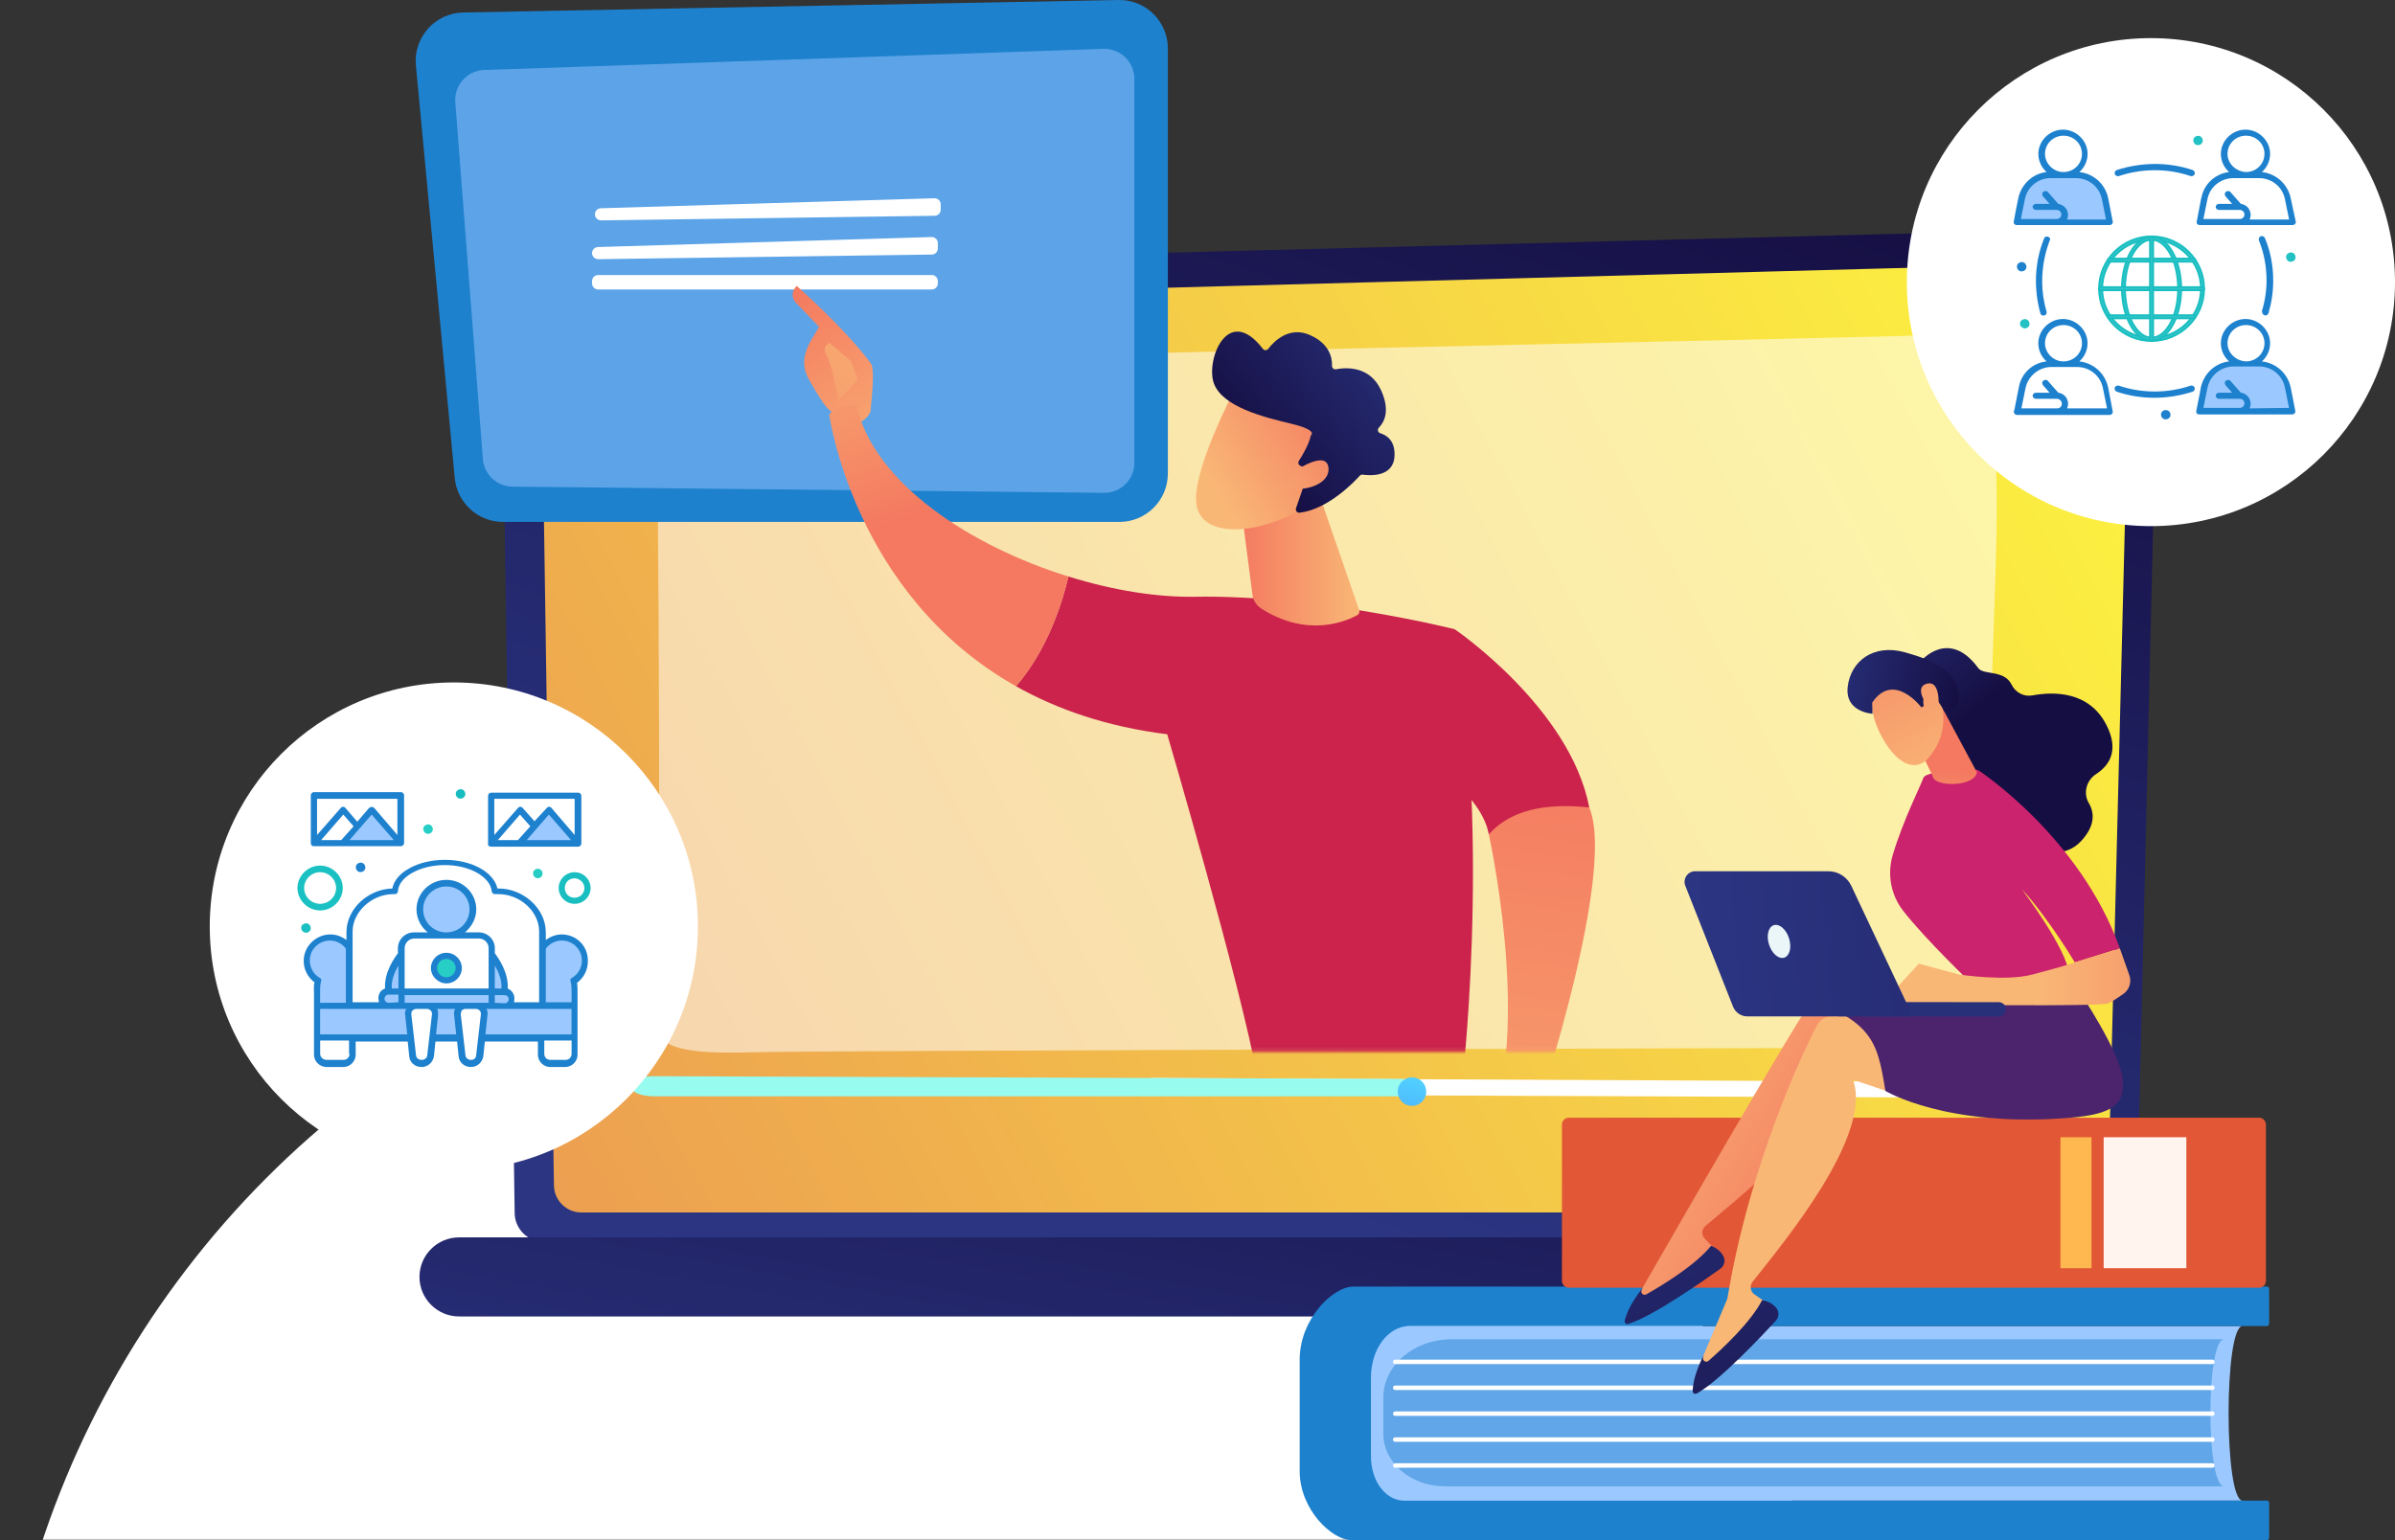
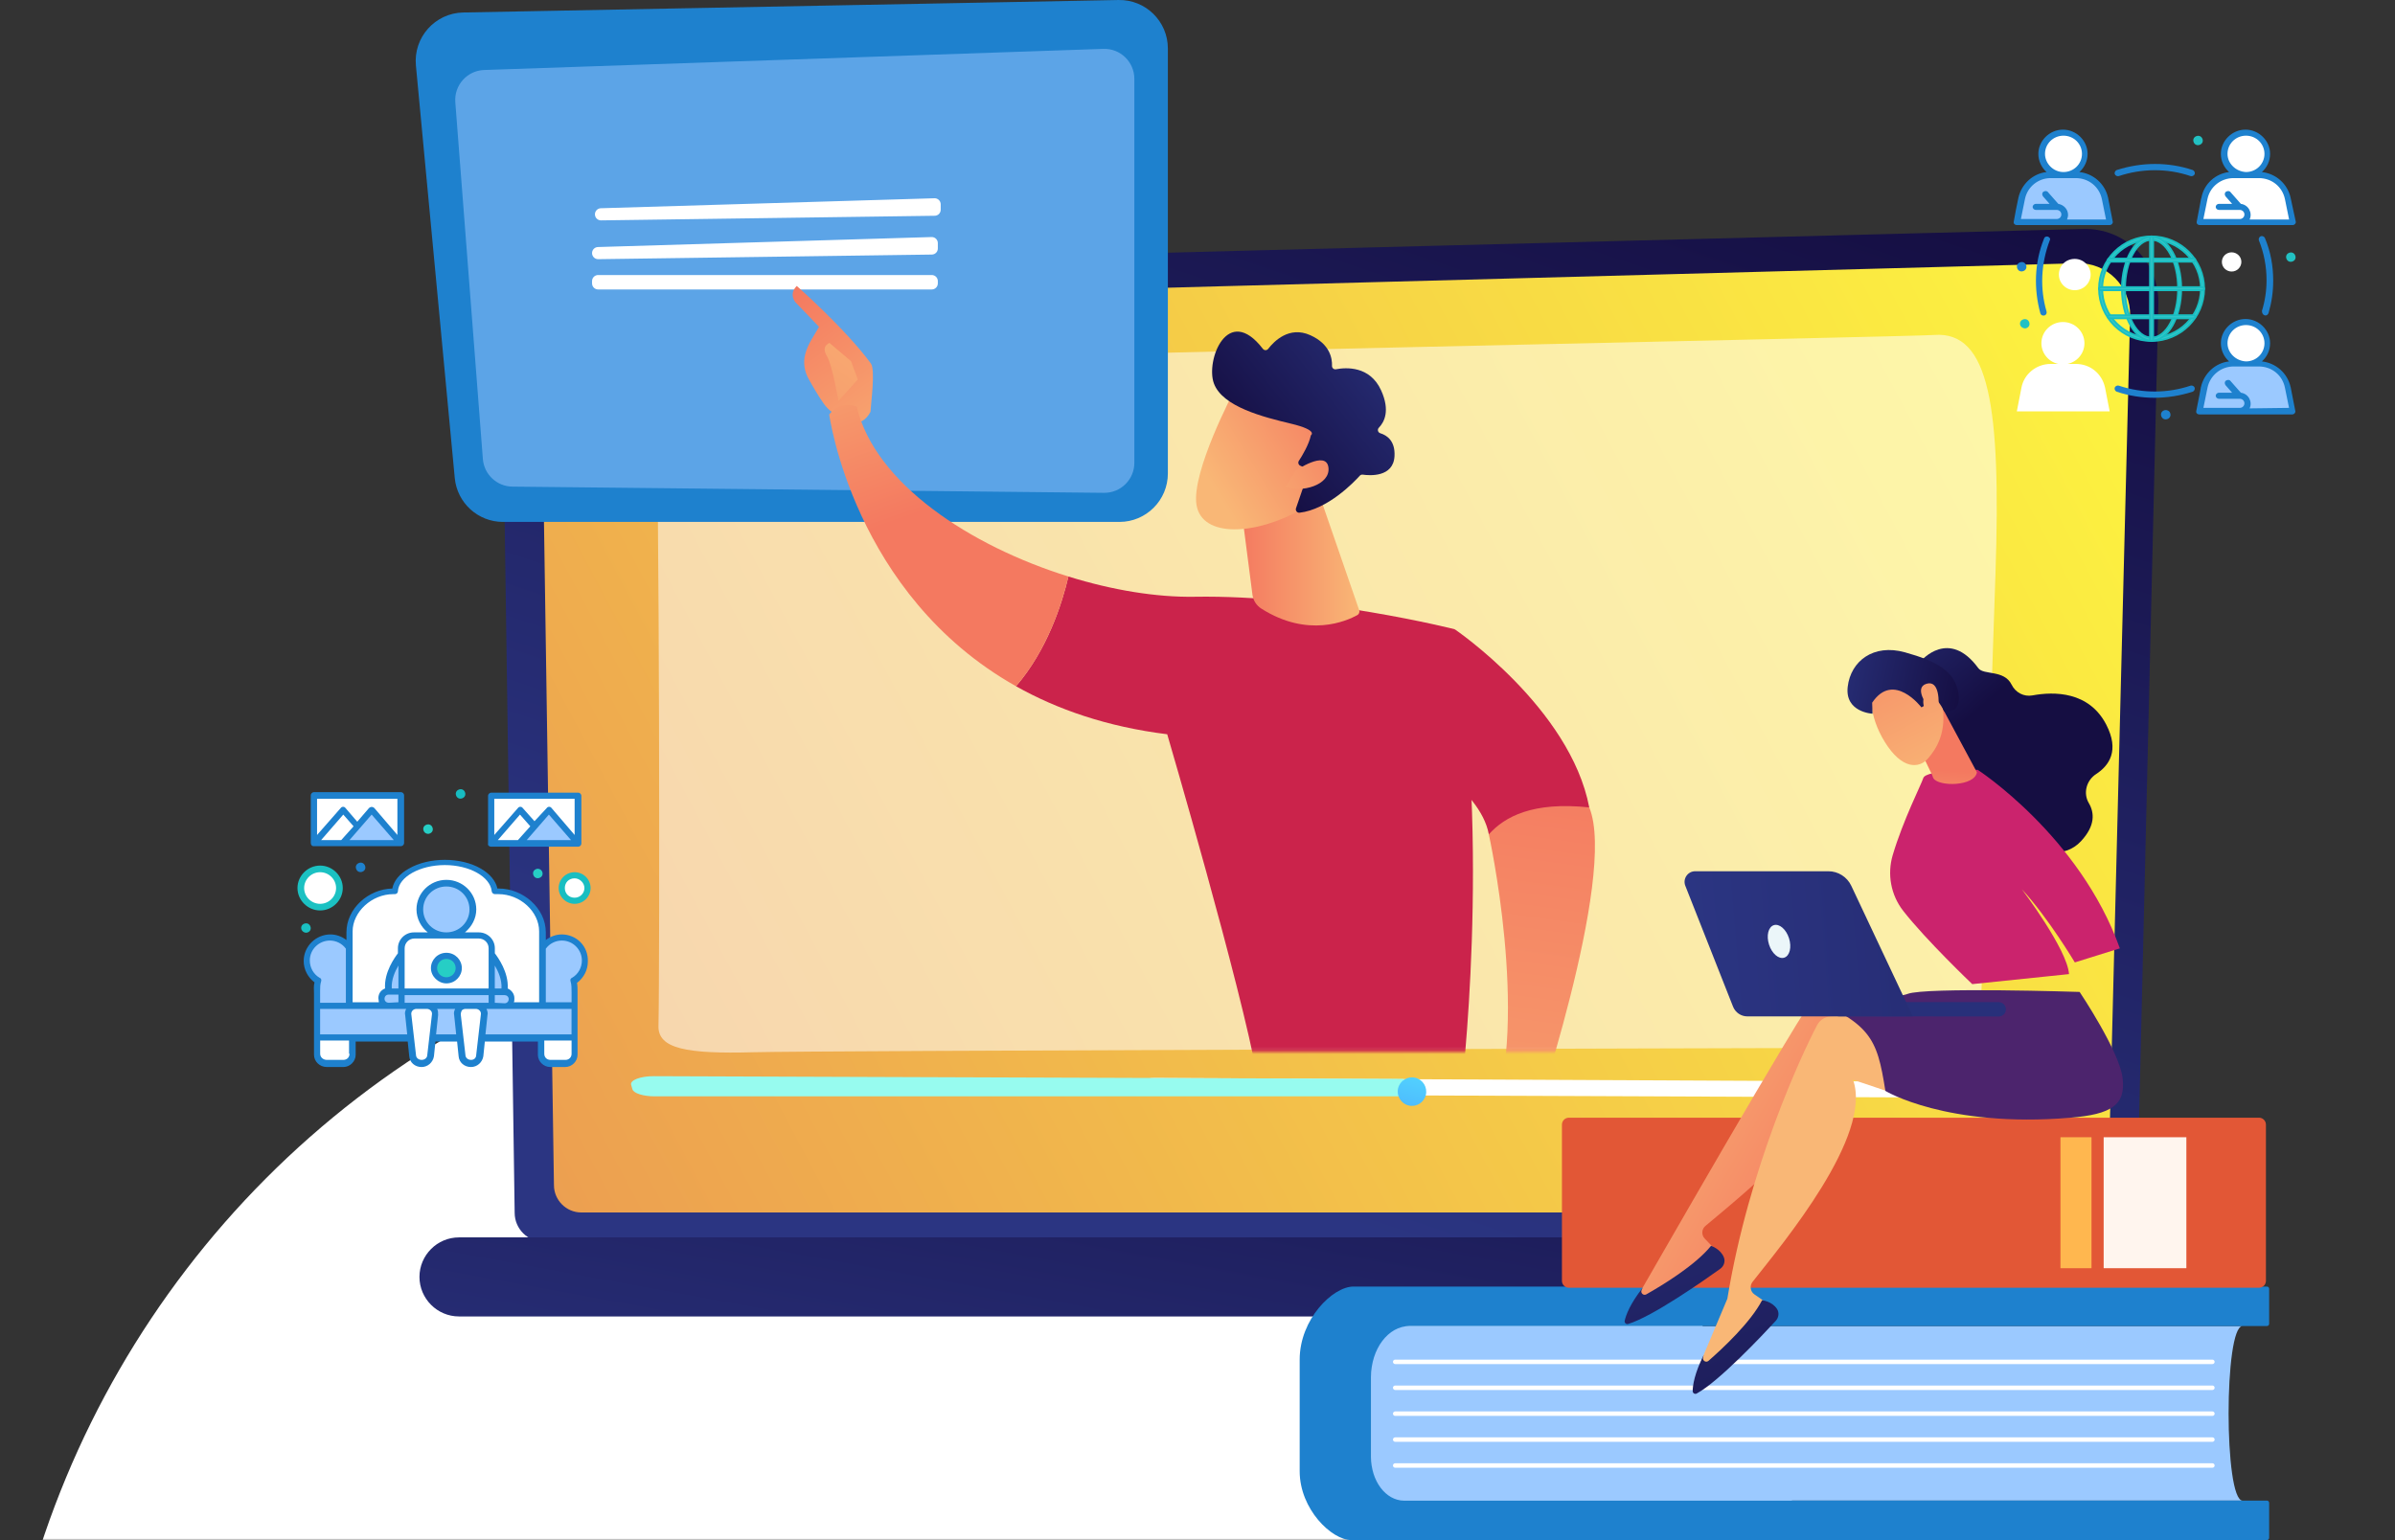
<svg xmlns="http://www.w3.org/2000/svg" width="628" height="404" viewBox="0 0 628 404" fill="none">
  <rect x="0" y="0" width="628" height="404" fill="#333333" stroke="none" />
  <mask id="mask0_39_18943" style="mask-type:alpha" maskUnits="userSpaceOnUse" x="0" y="221" width="509" height="183">
    <rect y="221" width="508.03" height="183" fill="#D9D9D9" />
  </mask>
  <g mask="url(#mask0_39_18943)">
    <circle cx="242.407" cy="481.16" r="243.772" fill="white" />
  </g>
  <path d="M560.314 318.117C560.314 322.289 556.9 325.703 552.729 325.703H142.536C138.365 325.703 134.951 322.289 134.951 318.117L131.538 82.146C131.538 77.973 136.448 69.827 145.448 70.44L546.334 60.056C551.568 59.92 556.629 61.938 560.336 65.636C564.043 69.335 566.072 74.392 565.948 79.628L560.314 318.117Z" fill="url(#paint0_linear_39_18943)" />
  <path d="M552.824 310.838C552.824 314.79 549.595 318.022 545.648 318.022H152.428C148.481 318.022 145.252 314.79 145.252 310.838L142.031 96.622C142.411 83.73 153.701 79.098 160.545 79.371L544.77 69.052C548.448 68.954 552.004 70.37 554.607 72.973C557.211 75.574 558.633 79.132 558.541 82.814L552.827 310.838H552.824Z" fill="url(#paint1_linear_39_18943)" />
  <path opacity="0.54" d="M172.659 269.087C173.037 254.076 172.896 121.153 171.964 109.673C171.032 98.194 190.397 96.04 220.128 94.749C249.859 93.458 500.715 88.342 507.173 87.859C521.692 86.771 524.698 106.808 523.245 150.301C522.153 182.979 520.345 236.809 519.513 261.564C519.265 268.934 512.74 274.783 504.751 274.803C444.385 274.956 213.019 275.569 197.617 275.993C179.893 276.48 172.508 275.039 172.659 269.087Z" fill="white" />
  <path d="M583.235 345.292H120.345C114.65 345.292 109.989 340.627 109.989 334.925C109.989 329.224 114.649 324.558 120.345 324.558H583.235C588.93 324.558 593.591 329.222 593.591 334.925C593.591 340.626 588.931 345.292 583.235 345.292Z" fill="url(#paint2_linear_39_18943)" />
  <path d="M298.225 284.904L298.45 286.057C298.657 287.114 301.552 287.053 303.622 287.053L520.319 287.92C522.545 287.92 523.006 286.161 523.006 286.161C523.006 285.028 522.572 283.794 520.362 283.784L302.732 282.747C300.33 282.735 297.986 283.677 298.227 284.904H298.225Z" fill="white" />
  <path d="M369.338 286.239C368.965 285.165 368.507 284.076 368.07 282.983L171.42 282.272C167.908 282.26 165.145 283.321 165.495 284.547L165.823 285.701C166.125 286.758 168.661 287.564 171.688 287.564H369.887C369.678 287.101 369.482 286.655 369.338 286.241V286.239Z" fill="#97FBEF" />
  <path d="M373.875 287.182C374.349 285.171 373.105 283.156 371.096 282.682C369.087 282.207 367.074 283.453 366.6 285.464C366.126 287.475 367.37 289.49 369.379 289.964C371.388 290.439 373.401 289.193 373.875 287.182Z" fill="url(#paint3_linear_39_18943)" />
  <path d="M588.033 393.595H359.499V347.808H588.033C583.141 347.808 583.141 393.595 588.033 393.595Z" fill="#9BC9FF" />
  <path d="M359.499 382.138V361.183C359.499 353.796 364.014 347.808 369.585 347.808H594.415C594.737 347.808 595 347.545 595 347.222V338.04C595 337.717 594.737 337.454 594.415 337.454H354.898C349.447 337.454 340.793 346.033 340.793 356.617V385.882C340.793 395.861 349.195 403.949 354.334 403.949H594.415C594.737 403.949 595 403.686 595 403.363V394.181C595 393.858 594.737 393.595 594.415 393.595H368.139C363.366 393.595 359.499 388.466 359.499 382.138Z" fill="#1E81CE" />
-   <path opacity="0.47" d="M583.21 389.849H378.882C369.961 389.849 362.729 383.665 362.729 376.034V366.582C362.729 358.131 370.739 351.279 380.619 351.279H583.21C578.388 351.279 578.388 389.849 583.21 389.849Z" fill="#1E81CE" />
  <path d="M580.118 357.786H365.837C365.515 357.786 365.252 357.525 365.252 357.201C365.252 356.877 365.513 356.615 365.837 356.615H580.118C580.44 356.615 580.703 356.877 580.703 357.201C580.703 357.525 580.442 357.786 580.118 357.786Z" fill="white" />
  <path d="M580.118 364.583H365.837C365.515 364.583 365.252 364.322 365.252 363.998C365.252 363.674 365.513 363.413 365.837 363.413H580.118C580.44 363.413 580.703 363.674 580.703 363.998C580.703 364.322 580.442 364.583 580.118 364.583Z" fill="white" />
  <path d="M580.118 371.38H365.837C365.515 371.38 365.252 371.119 365.252 370.795C365.252 370.471 365.513 370.21 365.837 370.21H580.118C580.44 370.21 580.703 370.471 580.703 370.795C580.703 371.119 580.442 371.38 580.118 371.38Z" fill="white" />
  <path d="M580.118 378.176H365.837C365.515 378.176 365.252 377.914 365.252 377.59C365.252 377.266 365.513 377.005 365.837 377.005H580.118C580.44 377.005 580.703 377.266 580.703 377.59C580.703 377.914 580.442 378.176 580.118 378.176Z" fill="white" />
  <path d="M580.118 384.973H365.837C365.515 384.973 365.252 384.712 365.252 384.387C365.252 384.063 365.513 383.802 365.837 383.802H580.118C580.44 383.802 580.703 384.063 580.703 384.387C580.703 384.712 580.442 384.973 580.118 384.973Z" fill="white" />
  <path d="M411.382 337.765H592.335C593.341 337.765 594.157 336.948 594.157 335.941V294.984C594.157 293.977 593.341 293.16 592.335 293.16H411.382C410.376 293.16 409.56 293.977 409.56 294.984V335.941C409.56 336.948 410.376 337.765 411.382 337.765Z" fill="#E25736" />
  <path d="M551.608 332.639H573.293V298.287H551.608V332.639Z" fill="#FFF5EE" />
  <path d="M540.281 332.639H548.418V298.287H540.281V332.639Z" fill="#FFB74F" />
  <path d="M430.619 337.921C430.695 337.893 471.801 265.831 477.356 259.049C478.29 257.909 479.737 257.327 481.2 257.502L492.673 258.871L506.151 288.06L483.697 274.968C485.919 290.351 457.072 313.212 447.179 321.553C446.175 322.4 446.092 323.917 446.999 324.867L450.948 329.005C444.463 335.585 436.982 339.81 428.536 341.763L430.617 337.918L430.619 337.921Z" fill="url(#paint4_linear_39_18943)" />
  <path d="M448.663 326.774C448.663 326.774 451.184 327.588 452.038 329.837C452.447 330.912 452.006 332.131 451.072 332.799C446.921 335.777 433.229 345.387 426.912 347.269C426.393 347.423 425.902 346.953 426.017 346.425C426.341 344.956 427.39 342.022 430.77 337.726L430.466 338.341C430.083 339.118 430.927 339.927 431.682 339.499C435.907 337.112 444.516 331.885 448.663 326.772V326.774Z" fill="url(#paint5_linear_39_18943)" />
  <path d="M446.629 355.608C446.699 355.564 452.865 340.691 452.935 340.645C458.589 306.181 472.386 276.666 476.454 268.901C477.139 267.594 478.437 266.732 479.905 266.607L491.417 265.623L510.518 291.477L485.881 283.206C491.168 297.82 467.539 326.053 459.537 336.225C458.725 337.256 458.95 338.76 460.03 339.506L464.735 342.759C459.715 350.516 453.241 356.17 445.367 359.794L446.628 355.606L446.629 355.608Z" fill="url(#paint6_linear_39_18943)" />
  <path d="M462.047 341.035C462.047 341.035 464.681 341.322 465.971 343.351C466.588 344.322 466.403 345.603 465.623 346.449C462.16 350.206 450.696 362.392 444.889 365.514C444.412 365.77 443.836 365.41 443.843 364.869C443.863 363.364 444.297 360.278 446.738 355.388L446.565 356.049C446.346 356.887 447.338 357.509 447.989 356.938C451.645 353.743 459.018 346.882 462.047 341.033V341.035Z" fill="url(#paint7_linear_39_18943)" />
  <path d="M545.306 260.178C545.306 260.178 555.72 275.684 556.576 282.758C557.43 289.831 553.696 292.276 542.796 293.179C510.358 295.863 494.367 286.131 494.367 286.131C492.149 271.968 490.569 268.364 472.036 260.663C472.036 260.663 495.477 262.526 500.195 260.694C504.912 258.861 545.308 260.176 545.308 260.176L545.306 260.178Z" fill="url(#paint8_linear_39_18943)" />
  <path d="M503.776 173.301C503.776 173.301 511.031 164.709 518.741 175.25C520.138 177.159 525.502 175.585 527.469 179.58C528.484 181.644 530.677 182.816 532.937 182.399C538.564 181.36 547.762 181.272 552.303 190.1C555.769 196.838 553.093 200.781 549.629 203.029C547.083 204.68 546.176 208.033 547.715 210.649C549.191 213.158 549.469 216.555 545.657 220.646C537.116 229.81 520.207 214.831 520.207 214.831L506.783 183.076L503.776 173.302V173.301Z" fill="url(#paint9_linear_39_18943)" />
  <path d="M517.141 258.125C517.141 258.125 505.014 246.565 499.044 238.908C495.817 234.77 494.803 229.32 496.297 224.287C499.022 215.094 503.866 205.574 504.307 204.093C504.983 201.821 518.582 201.916 518.582 201.916C518.582 201.916 545.342 219.301 555.854 248.751L544.047 252.431C544.047 252.431 537.061 240.696 530.157 233.237C530.157 233.237 542.103 249.034 542.523 255.5L517.141 258.127V258.125Z" fill="#CB236D" />
-   <path d="M494.034 262.687L503.146 252.762L513.67 255.598C513.67 255.598 525.94 257.502 532.962 255.598L539.984 253.695L555.854 248.749L558.346 255.8C558.978 257.59 558.343 259.579 556.797 260.678C555.424 261.656 553.815 262.728 552.788 263.178C550.698 264.092 504.646 263.468 504.646 263.468L494.032 262.687H494.034Z" fill="url(#paint10_linear_39_18943)" />
  <path d="M509.236 185.549L518.375 202.562C517.772 206.276 508.428 206.382 506.985 204.164C506.838 203.938 506.755 203.677 506.699 203.414L501.231 192.046C500.995 190.938 504.033 187.202 505.031 186.671L508.663 184.735C510.061 183.99 504.226 183.931 509.236 185.551V185.549Z" fill="url(#paint11_linear_39_18943)" />
  <path d="M490.739 181.555C490.739 181.555 489.707 187.304 494.22 194.611C498.734 201.919 503.227 201.59 505.51 198.984C507.794 196.378 510.529 192.038 509.283 184.748C508.039 177.459 492.297 174.227 490.737 181.557L490.739 181.555Z" fill="url(#paint12_linear_39_18943)" />
  <path d="M503.823 185.539C503.823 185.539 496.516 175.931 490.904 184.307L490.999 187.2C490.999 187.2 483.704 186.859 484.493 180.127C485.285 173.396 491.241 168.796 499.499 171.097C507.757 173.396 512.581 176.016 513.515 181.756C514.447 187.494 509.765 186.557 509.765 186.557C509.765 186.557 507.977 182.597 505.818 182.327C503.658 182.058 504.438 185.19 504.438 185.19L503.821 185.541L503.823 185.539Z" fill="url(#paint13_linear_39_18943)" />
  <path d="M505.499 185.283C505.499 185.283 501.714 180.366 505.16 179.344C508.606 178.323 508.477 184.163 508.253 186.335L505.5 185.283H505.499Z" fill="url(#paint14_linear_39_18943)" />
  <path d="M524.2 266.615C524.168 266.615 524.136 266.617 524.103 266.617L482.189 266.571C481.153 266.571 480.314 265.728 480.314 264.691C480.314 263.653 481.158 262.796 482.192 262.815L524.107 262.86C525.142 262.86 525.981 263.704 525.981 264.74C525.981 265.745 525.192 266.566 524.2 266.613V266.615Z" fill="#28307A" />
  <path d="M444.507 228.519H479.414C481.989 228.519 484.333 230.007 485.432 232.338L501.569 266.593H458.188C456.529 266.593 455.038 265.578 454.427 264.033L441.913 232.335C441.19 230.504 442.539 228.519 444.507 228.519Z" fill="url(#paint15_linear_39_18943)" />
  <path d="M469.099 246.082C469.855 248.435 469.298 250.719 467.852 251.185C466.406 251.652 464.621 250.121 463.864 247.768C463.108 245.415 463.665 243.131 465.111 242.664C466.557 242.198 468.342 243.728 469.099 246.08V246.082Z" fill="#EBF6F9" />
  <path d="M293.528 136.895H131.888C125.335 136.895 119.859 131.905 119.244 125.375L109.057 17.182C108.364 9.818 114.072 3.418 121.461 3.277L293.288 0.002C300.396 -0.133 306.23 5.598 306.23 12.714V124.182C306.23 131.203 300.544 136.895 293.53 136.895H293.528Z" fill="#1E81CE" />
  <path opacity="0.5" d="M119.388 26.824L126.614 120.38C126.927 124.443 130.292 127.594 134.363 127.636L289.501 129.264C293.871 129.309 297.439 125.775 297.439 121.401V20.679C297.439 16.232 293.757 12.668 289.316 12.819L126.953 18.359C122.485 18.512 119.044 22.362 119.388 26.824Z" fill="#9BC9FF" />
  <path d="M156.788 64.795L244.273 62.175C245.17 62.148 245.912 62.869 245.912 63.767V65.177C245.912 66.047 245.214 66.756 244.343 66.768L156.857 67.978C155.971 67.99 155.245 67.274 155.245 66.386C155.245 65.526 155.928 64.82 156.788 64.795Z" fill="white" />
  <path d="M157.542 54.62L245.028 52.001C245.925 51.974 246.667 52.695 246.667 53.592V55.002C246.667 55.873 245.969 56.582 245.097 56.594L157.612 57.803C156.725 57.815 156 57.099 156 56.212C156 55.352 156.683 54.646 157.542 54.62Z" fill="white" />
  <path d="M244.32 72.137H156.837C155.958 72.137 155.245 72.85 155.245 73.73V74.329C155.245 75.209 155.958 75.922 156.837 75.922H244.32C245.199 75.922 245.912 75.209 245.912 74.329V73.73C245.912 72.85 245.199 72.137 244.32 72.137Z" fill="white" />
  <mask id="mask1_39_18943" style="mask-type:luminance" maskUnits="userSpaceOnUse" x="192" y="37" width="229" height="239">
    <path d="M420.972 37.045H192.735V275.862H420.972V37.045Z" fill="white" />
  </mask>
  <g mask="url(#mask1_39_18943)">
    <path d="M222.453 109.682C222.119 110.742 225.98 112.357 228.253 108.019C228.333 105.939 229.596 97.031 228.355 95.336C221.745 86.313 208.926 75.002 208.926 75.002C206.759 77.142 208.544 79.244 208.544 79.244L214.761 85.729C213.461 88.082 211.875 90.067 211.131 92.913C210.568 95.068 210.912 97.37 212 99.333C213.092 101.301 214.582 103.86 215.989 105.862C218.653 109.653 222.453 109.68 222.453 109.68V109.682Z" fill="url(#paint16_linear_39_18943)" />
    <path d="M217.482 89.937L223.148 94.745L224.928 99.533L219.875 105.144C219.875 105.144 218.177 95.644 216.914 93.59C215.651 91.533 216.306 90.539 217.482 89.938V89.937Z" fill="url(#paint17_linear_39_18943)" />
    <path d="M329.815 276.605C330.312 279.138 332.481 403.058 319.249 458.592C319.033 459.498 319.491 460.431 320.354 460.784C322.383 461.613 326.362 462.816 331.13 462.976C332.607 463.025 333.93 462.065 334.347 460.646C338.13 447.761 356.255 383.208 358.619 321.541C361.262 252.634 358.619 319.194 358.619 319.194L357.07 276.6L329.815 276.605Z" fill="url(#paint18_linear_39_18943)" />
    <path d="M382.19 280.407C393.012 345.789 379.842 442.003 375.4 460.833C375.129 461.985 374.198 462.869 373.03 463.062C371.047 463.392 367.784 463.66 364.566 462.725C363.457 462.402 362.677 461.401 362.633 460.246C362.037 445.021 363.11 351.557 353.026 314.62C352.516 312.748 351.374 311.116 349.794 309.991L330.222 296.063L328.722 273.549L382.191 280.407H382.19Z" fill="url(#paint19_linear_39_18943)" />
    <path d="M313.23 156.523C345.663 155.987 381.447 165.047 381.447 165.047C391.115 221.516 383.137 286.646 383.137 286.646C358.03 293.238 329.705 282.616 329.705 282.616C325.532 259.013 306.06 192.59 306.06 192.59C290.214 190.622 277.16 186.044 266.41 179.994C274.61 170.478 278.475 158.372 280.155 151.216C291.621 154.782 303.225 156.689 313.228 156.523H313.23Z" fill="#CB234B" />
    <path d="M217.429 108.703C220.616 104.851 224.648 106.673 224.648 106.673C229.421 126.854 254.445 143.219 280.156 151.217C278.477 158.374 274.612 170.482 266.412 179.995C223.745 155.98 217.431 108.703 217.431 108.703H217.429Z" fill="url(#paint20_linear_39_18943)" />
    <path d="M369.008 196.484L381.447 165.047C381.447 165.047 411.741 185.652 416.723 211.777C410.999 212.199 400.583 213.689 390.388 218.842C388.147 206.507 369.008 196.484 369.008 196.484Z" fill="#CB234B" />
    <path d="M346.08 130.166L356.399 160.04C356.57 160.536 356.367 161.084 355.909 161.337C353.096 162.894 342.961 167.394 330.747 159.642C329.475 158.834 328.608 157.517 328.415 156.021L325.073 130.164H346.077L346.08 130.166Z" fill="url(#paint21_linear_39_18943)" />
    <path d="M323.627 102.501C323.627 102.501 312.295 123.854 313.747 132.48C315.2 141.107 329.244 140.487 341.507 133.481L350.077 110.425L323.627 102.501Z" fill="url(#paint22_linear_39_18943)" />
    <path d="M340.967 122.158C340.468 121.937 340.285 121.326 340.584 120.87C341.492 119.482 343.194 116.648 343.736 114.169C343.736 114.169 345.774 112.863 338.551 111.132C331.329 109.402 320.559 106.716 318.297 100.562C316.09 94.562 321.888 79.473 331.141 91.496C331.494 91.954 332.182 91.963 332.534 91.506C334.051 89.53 338.038 85.429 343.575 87.916C348.755 90.242 349.34 94.043 349.269 95.959C349.248 96.522 349.752 96.96 350.304 96.855C352.923 96.354 359.21 95.925 362.144 102.379C364.561 107.695 362.989 110.705 361.559 112.178C361.094 112.654 361.298 113.44 361.933 113.635C363.656 114.163 365.878 115.624 365.656 119.66C365.347 125.241 359.115 124.75 357.34 124.496C357.049 124.453 356.757 124.553 356.559 124.772C355.037 126.459 348.18 133.616 340.76 134.479C340.118 134.554 339.619 133.919 339.829 133.307L343.041 123.961C343.191 123.527 342.984 123.052 342.563 122.865L340.97 122.159L340.967 122.158Z" fill="url(#paint23_linear_39_18943)" />
    <path d="M339.676 123.484C339.676 123.484 347.744 117.943 348.334 122.609C348.923 127.275 341.067 129.369 337.177 127.628L339.676 123.483V123.484Z" fill="url(#paint24_linear_39_18943)" />
    <path d="M390.388 218.842C390.388 218.842 400.977 266.659 391.385 293.541C403.143 299 400.972 297.97 400.972 297.97C400.972 297.97 424.233 229.935 416.723 211.777C401.917 210.204 394.571 214.186 390.388 218.842Z" fill="url(#paint25_linear_39_18943)" />
  </g>
-   <circle cx="119" cy="243" r="64" fill="white" />
-   <circle cx="564" cy="74" r="64" fill="white" />
  <path d="M83.136 263.82V272.247H150.689V263.82H83.136Z" fill="#9BC9FF" />
  <path d="M142.302 263.82H91.644V244.424C91.644 238.538 97.183 233.722 103.122 233.722H103.523C103.924 229.575 109.596 226.231 116.632 226.231C123.668 226.231 129.327 229.575 129.742 233.722H130.691C136.631 233.722 142.168 238.538 142.168 244.424C142.302 246.296 142.302 261.813 142.302 263.82Z" fill="white" />
  <path d="M150.676 272.247V276.528C150.676 277.865 149.592 278.936 148.241 278.936H144.322C142.971 278.936 141.887 277.865 141.887 276.528V272.247H150.662H150.676Z" fill="white" />
  <path d="M92.46 272.247V276.528C92.46 277.865 91.376 278.936 90.025 278.936H85.705C84.353 278.936 83.136 277.865 83.136 276.528V272.247H92.46Z" fill="white" />
  <path d="M124.872 263.82C126.223 263.82 127.173 264.89 127.039 266.228C127.039 266.763 127.307 263.686 125.822 276.795C125.688 277.999 124.739 278.936 123.521 278.936C122.304 278.936 121.354 277.999 121.221 276.795C119.736 263.686 120.137 266.763 120.003 266.228C119.87 264.89 120.819 263.82 122.17 263.82H124.872Z" fill="white" />
  <path d="M112.994 276.795C112.86 277.999 111.911 278.936 110.693 278.936C109.476 278.936 108.526 277.999 108.392 276.795C106.908 263.686 107.309 266.763 107.175 266.228C107.041 264.89 107.991 263.82 109.342 263.82H112.044C113.395 263.82 114.345 264.89 114.211 266.228C114.078 266.763 114.479 263.686 112.994 276.795Z" fill="white" />
  <path d="M128.925 260.074V263.82H124.872H122.17H111.91H109.208H105.289V260.074H128.925Z" fill="#9BC9FF" />
  <path d="M132.31 260.074C133.393 260.074 134.196 260.877 134.196 261.947C134.196 262.482 133.928 262.884 133.661 263.285C133.393 263.686 132.845 263.82 132.31 263.82H128.925V260.074H132.31Z" fill="#9BC9FF" />
  <path d="M105.289 260.074V263.82H101.918C101.383 263.82 100.968 263.552 100.567 263.285C100.166 263.017 100.032 262.482 100.032 261.947C100.032 260.877 100.848 260.074 101.918 260.074H105.289Z" fill="#9BC9FF" />
  <path d="M128.925 250.443C129.193 250.711 132.978 255.393 132.31 260.074H128.925V250.443Z" fill="#9BC9FF" />
  <path d="M105.288 250.443V260.074H101.918C101.249 255.259 105.288 250.443 105.288 250.443Z" fill="#9BC9FF" />
  <path d="M117.047 250.711C118.799 250.711 120.284 252.182 120.284 253.921C120.284 255.66 118.799 257.132 117.047 257.132C115.294 257.132 113.81 255.66 113.81 253.921C113.943 252.182 115.294 250.711 117.047 250.711Z" fill="#26CEC5" />
  <path d="M128.925 250.443V260.074H105.289V248.704C105.289 246.831 106.773 245.36 108.66 245.36H125.541C127.427 245.36 128.912 246.831 128.912 248.704V250.443H128.925ZM120.284 253.921C120.284 252.182 118.799 250.711 117.047 250.711C115.294 250.711 113.81 252.182 113.81 253.921C113.81 255.66 115.294 257.132 117.047 257.132C118.933 257.132 120.284 255.66 120.284 253.921Z" fill="white" />
  <path d="M117.047 231.582C120.832 231.582 124.07 234.659 124.07 238.538C124.07 242.417 120.966 245.494 117.047 245.494C113.127 245.494 110.024 242.417 110.024 238.538C110.158 234.792 113.261 231.582 117.047 231.582Z" fill="#9BC9FF" />
  <path d="M153.378 251.915C153.378 254.189 152.161 256.061 150.409 257.132C150.81 258.202 150.676 259.272 150.676 260.342V263.82H142.168V248.57C143.252 246.965 145.138 245.895 147.305 245.895C150.689 245.895 153.378 248.57 153.378 251.915Z" fill="#9BC9FF" />
  <path d="M91.644 248.57V263.82H83.136V260.342C83.136 259.138 83.002 258.068 83.404 257.132C81.651 256.061 80.434 254.189 80.434 251.915C80.434 248.57 83.136 245.895 86.507 245.895C88.674 245.895 90.427 246.965 91.644 248.57Z" fill="#9BC9FF" />
  <path d="M150.676 229.575C152.562 229.575 154.047 231.047 154.047 232.92C154.047 234.792 152.562 236.264 150.676 236.264C148.79 236.264 147.292 234.792 147.292 232.92C147.292 231.047 148.776 229.575 150.676 229.575Z" fill="white" />
  <path d="M83.939 237.869C86.703 237.869 88.942 235.653 88.942 232.92C88.942 230.186 86.703 227.97 83.939 227.97C81.176 227.97 78.936 230.186 78.936 232.92C78.936 235.653 81.176 237.869 83.939 237.869Z" fill="white" />
  <path d="M151.492 208.708V221.148L143.921 212.453L140.149 216.734L136.363 212.453L128.792 221.148V208.708H151.492Z" fill="white" />
  <path d="M105.155 208.708V221.148L97.45 212.453L93.664 216.734L89.892 212.453L82.321 221.148V208.708H105.155Z" fill="white" />
  <path d="M143.921 212.453L151.492 221.148H136.229L140.148 216.734L143.921 212.453Z" fill="#9BC9FF" />
  <path d="M97.45 212.453L105.155 221.148H89.758L93.664 216.734L97.45 212.453Z" fill="#9BC9FF" />
  <path d="M136.363 212.453L140.149 216.734L136.229 221.148H128.792L136.363 212.453Z" fill="white" />
  <path d="M89.892 212.453L93.664 216.734L89.758 221.148H82.321L89.892 212.453Z" fill="white" />
  <path d="M140.55 227.97C139.881 228.238 139.6 228.907 139.881 229.575C140.149 230.244 140.831 230.512 141.5 230.244C142.169 229.977 142.45 229.308 142.169 228.639C141.901 227.97 141.085 227.703 140.55 227.97Z" fill="#26CDC5" />
  <path d="M121.234 209.377C121.916 209.109 122.184 208.44 121.916 207.771C121.649 207.103 120.967 206.835 120.298 207.103C119.615 207.37 119.348 208.039 119.615 208.708C119.883 209.377 120.565 209.644 121.234 209.377Z" fill="#17BCC1" />
  <path d="M112.713 218.607C113.382 218.339 113.663 217.67 113.382 217.001C113.114 216.333 112.432 216.065 111.763 216.333C111.095 216.6 110.814 217.269 111.095 217.938C111.362 218.607 112.178 218.874 112.713 218.607Z" fill="#26CEC5" />
  <path d="M94.079 226.365C93.41 226.633 93.129 227.301 93.41 227.97C93.677 228.639 94.36 228.907 95.029 228.639C95.697 228.372 95.978 227.703 95.697 227.034C95.43 226.365 94.748 226.097 94.079 226.365Z" fill="#1E81CE" />
  <path d="M80.702 244.557C81.371 244.29 81.652 243.621 81.371 242.952C81.103 242.283 80.421 242.016 79.752 242.283C79.083 242.551 78.802 243.22 79.083 243.889C79.351 244.424 80.033 244.825 80.702 244.557Z" fill="#1ABFC1" />
  <path d="M147.305 245.093C145.82 245.093 144.336 245.628 143.118 246.564V244.557C143.118 238.137 137.045 233.053 130.825 233.053H130.424C130.023 231.047 128.404 229.174 126.103 227.837C120.833 224.76 112.459 224.76 107.188 227.837C104.754 229.174 103.269 231.047 102.868 233.053C96.647 233.187 90.842 238.27 90.842 244.557V246.564C89.625 245.628 88.14 245.093 86.655 245.093C82.87 245.093 79.632 248.169 79.632 252.048C79.632 254.322 80.716 256.329 82.468 257.667C82.201 258.603 82.334 259.673 82.334 260.61V276.662C82.334 278.401 83.819 279.872 85.705 279.872H90.026C91.778 279.872 93.263 278.401 93.263 276.662V273.184H106.908L107.309 277.063C107.443 278.668 108.794 279.872 110.546 279.872C112.165 279.872 113.516 278.668 113.783 277.063L114.184 273.184H119.856L120.257 277.063C120.391 278.668 121.742 279.872 123.495 279.872C125.113 279.872 126.464 278.668 126.732 277.063L127.133 273.184H141.045V276.662C141.045 278.401 142.53 279.872 144.282 279.872H148.202C149.954 279.872 151.439 278.401 151.439 276.662C151.439 258.737 151.439 260.476 151.439 260.074C151.439 259.272 151.439 258.603 151.305 257.8C153.057 256.463 154.141 254.456 154.141 252.182C154.275 248.169 151.171 245.093 147.252 245.093H147.305ZM103.122 234.525H103.523C103.924 234.525 104.339 234.257 104.339 233.722C104.607 229.977 110.145 226.9 116.632 226.9C123.12 226.9 128.524 229.977 128.926 233.722C128.926 234.124 129.327 234.525 129.742 234.525H130.691C136.363 234.525 141.366 239.073 141.366 244.29V262.884H134.745C134.878 262.616 134.878 262.215 134.878 261.813C134.878 260.61 134.062 259.673 133.126 259.272C133.393 254.991 130.558 251.112 129.755 250.042V248.704C129.755 246.43 127.869 244.557 125.568 244.557H121.916C123.669 243.086 124.886 240.946 124.886 238.538C124.886 234.257 121.368 230.779 117.047 230.779C112.726 230.779 109.208 234.257 109.208 238.538C109.208 240.946 110.426 243.22 112.178 244.557H108.526C106.225 244.557 104.339 246.43 104.339 248.704V250.042C103.523 251.112 100.687 254.991 100.968 259.272C99.885 259.673 99.216 260.61 99.216 261.813C99.216 262.215 99.35 262.482 99.35 262.884H92.461V244.29C92.461 239.207 97.463 234.525 103.135 234.525H103.122ZM129.742 263.017V261.011H132.31C132.845 261.011 133.393 261.412 133.393 262.081C133.393 262.616 132.992 263.151 132.31 263.151L129.742 263.017ZM106.105 263.017V261.011H128.123V263.017H106.105ZM101.905 263.017C101.37 263.017 100.821 262.616 100.821 261.947C100.821 261.412 101.222 260.877 101.905 260.877H104.473V262.884L101.905 263.017ZM104.473 253.252V259.272H102.721C102.587 256.998 103.537 254.858 104.473 253.252ZM110.961 238.538C110.961 235.194 113.663 232.518 117.034 232.518C120.405 232.518 123.107 235.194 123.107 238.538C123.107 241.882 120.405 244.557 117.034 244.557C113.663 244.557 110.961 241.882 110.961 238.538ZM131.494 259.272H129.742V253.252C130.691 254.858 131.628 256.998 131.494 259.272ZM128.123 250.309V259.272H106.105V248.704C106.105 247.367 107.188 246.163 108.673 246.163H125.555C126.906 246.163 128.123 247.233 128.123 248.704V250.309ZM81.237 251.915C81.237 248.972 83.672 246.698 86.508 246.698C88.127 246.698 89.745 247.5 90.695 248.838V263.017H83.94V259.807C83.94 259.004 83.94 258.202 84.207 257.399C84.341 256.998 84.207 256.597 83.806 256.463C82.187 255.526 81.237 253.787 81.237 251.915ZM91.645 276.394C91.645 277.33 90.976 277.999 90.026 277.999H85.705C84.756 277.999 83.953 277.33 83.953 276.394V272.916H91.524V276.394H91.658H91.645ZM83.94 271.311V264.623H106.506C106.239 265.158 106.105 265.693 106.239 266.228L106.774 271.311H83.94ZM110.559 277.999C109.743 277.999 109.075 277.464 109.075 276.662L107.857 266.094C107.723 265.291 108.392 264.623 109.208 264.623H111.91C112.726 264.623 113.395 265.291 113.261 266.094L112.044 276.662C112.044 277.464 111.375 277.999 110.559 277.999ZM114.345 271.311L114.88 266.228C114.88 265.693 114.88 265.024 114.613 264.623H119.348C119.08 265.158 118.947 265.693 119.08 266.228L119.615 271.311H114.345ZM123.521 277.999C122.705 277.999 122.037 277.464 122.037 276.662L120.819 266.094C120.819 265.693 120.953 265.291 121.087 265.024C121.354 264.756 121.756 264.623 122.037 264.623H124.739C125.555 264.623 126.224 265.291 126.09 266.094L124.872 276.662C124.872 277.464 124.337 277.999 123.521 277.999ZM127.575 264.623H149.86V271.311H127.294L127.829 266.228C127.963 265.826 127.829 265.158 127.561 264.623H127.575ZM148.255 277.999H144.336C143.386 277.999 142.717 277.33 142.717 276.394V272.916H149.874V276.394C149.874 277.33 149.205 277.999 148.255 277.999ZM150.007 256.463C149.606 256.597 149.472 256.998 149.606 257.399C149.874 258.202 149.874 259.272 149.874 260.342V262.884H143.118V248.838C144.068 247.5 145.687 246.698 147.305 246.698C150.275 246.698 152.576 249.106 152.576 251.915C152.576 253.787 151.626 255.526 150.007 256.463Z" fill="#1E81CE" />
  <path d="M117.047 249.908C114.746 249.908 112.994 251.781 112.994 253.921C112.994 256.061 114.88 257.934 117.047 257.934C119.348 257.934 121.1 256.061 121.1 253.921C121.1 251.781 119.348 249.908 117.047 249.908ZM117.047 256.329C115.696 256.329 114.612 255.259 114.612 253.921C114.612 252.583 115.696 251.513 117.047 251.513C118.398 251.513 119.481 252.583 119.481 253.921C119.481 255.259 118.398 256.329 117.047 256.329Z" fill="#1E81CE" />
  <path d="M81.505 221.148C81.505 221.549 81.772 221.951 82.173 221.951H105.141C105.543 221.951 105.957 221.549 105.957 221.148V208.574C105.957 208.173 105.556 207.771 105.141 207.771H82.307C81.906 207.771 81.491 208.173 81.491 208.574V221.148H81.505ZM89.477 220.346H84.207L90.012 213.657L92.714 216.734L89.477 220.346ZM91.644 220.346L97.45 213.657L103.255 220.346H91.631H91.644ZM104.205 209.51V219.008L98.132 211.918C97.998 211.784 97.731 211.651 97.463 211.651C97.195 211.651 96.928 211.784 96.781 211.918L93.677 215.53L90.574 211.918C90.306 211.517 89.624 211.517 89.357 211.918L83.136 219.008V209.51H104.205Z" fill="#1E81CE" />
  <path d="M128.792 222.084H151.626C152.027 222.084 152.442 221.683 152.442 221.282V208.708C152.442 208.306 152.04 207.905 151.626 207.905H128.792C128.39 207.905 127.976 208.306 127.976 208.708V221.282C127.842 221.683 128.243 222.084 128.792 222.084ZM135.814 220.345H130.544L136.349 213.657L139.052 216.734L135.814 220.345ZM138.115 220.345L143.921 213.657L149.726 220.345H138.102H138.115ZM150.676 209.51V219.008L144.603 211.918C144.335 211.517 143.653 211.517 143.386 211.918L140.148 215.396L137.045 211.918C136.777 211.517 136.095 211.517 135.828 211.918L129.608 219.008V209.51H150.676Z" fill="#1E81CE" />
  <path d="M146.489 232.92C146.489 235.194 148.375 237.066 150.676 237.066C152.976 237.066 154.863 235.194 154.863 232.92C154.863 230.646 152.976 228.773 150.676 228.773C148.375 228.773 146.489 230.646 146.489 232.92ZM153.244 232.92C153.244 234.257 152.161 235.461 150.676 235.461C149.191 235.461 148.107 234.391 148.107 232.92C148.107 231.448 149.191 230.378 150.676 230.378C152.027 230.378 153.244 231.582 153.244 232.92Z" fill="#19BEC1" />
  <path d="M83.939 238.805C87.176 238.805 89.879 236.13 89.879 232.92C89.879 229.709 87.176 227.034 83.939 227.034C80.702 227.034 78 229.709 78 232.92C78 236.13 80.702 238.805 83.939 238.805ZM83.939 228.773C86.24 228.773 88.126 230.646 88.126 232.92C88.126 235.194 86.24 237.066 83.939 237.066C81.638 237.066 79.752 235.194 79.752 232.92C79.752 230.646 81.638 228.773 83.939 228.773Z" fill="#1BC1C2" />
  <g clip-path="url(#clip0_39_18943)">
    <path d="M585.161 66.185C586.505 66.185 587.717 67.245 587.717 68.702C587.717 70.026 586.638 71.219 585.161 71.219C583.816 71.219 582.605 70.159 582.605 68.702C582.605 67.245 583.816 66.185 585.161 66.185Z" fill="white" />
    <path d="M544.027 67.907C546.317 67.907 548.194 69.762 548.194 72.013C548.194 74.265 546.317 76.119 544.027 76.119C541.738 76.119 539.861 74.265 539.861 72.013C539.861 69.762 541.605 67.907 544.027 67.907Z" fill="white" />
    <path d="M588.795 84.464C591.91 84.464 594.439 86.954 594.439 90.026C594.439 93.099 591.91 95.589 588.795 95.589C585.68 95.589 583.15 93.099 583.15 90.026C583.15 86.954 585.68 84.464 588.795 84.464Z" fill="white" />
    <path d="M588.795 34.795C591.91 34.795 594.439 37.285 594.439 40.358C594.439 43.43 591.91 45.92 588.795 45.92C585.68 45.92 583.15 43.43 583.15 40.358C583.15 37.285 585.68 34.795 588.795 34.795Z" fill="white" />
    <path d="M540.926 34.795C544.041 34.795 546.57 37.285 546.57 40.358C546.57 43.43 544.041 45.92 540.926 45.92C537.811 45.92 535.282 43.43 535.282 40.358C535.282 37.285 537.811 34.795 540.926 34.795Z" fill="white" />
    <path d="M540.926 84.464C544.041 84.464 546.57 86.954 546.57 90.026C546.57 93.099 544.041 95.589 540.926 95.589C537.811 95.589 535.282 93.099 535.282 90.026C535.282 86.954 537.811 84.464 540.926 84.464Z" fill="white" />
    <path d="M576.694 107.907L577.906 101.682C578.571 98.106 581.806 95.457 585.573 95.457H592.163C595.93 95.457 599.018 97.974 599.83 101.682L601.042 107.907H576.708H576.694Z" fill="#9BC9FF" />
    <path d="M528.839 107.907L530.05 101.682C530.716 98.106 533.951 95.457 537.718 95.457H544.307C548.074 95.457 551.163 97.974 551.975 101.682L553.186 107.907H528.839Z" fill="white" />
    <path d="M587.317 58.238H576.828L578.039 52.013C578.705 48.437 581.939 45.788 585.707 45.788H592.296C596.063 45.788 599.151 48.305 599.963 52.013L601.175 58.238H587.331H587.317Z" fill="white" />
    <path d="M528.839 58.238L530.05 52.013C530.716 48.437 533.951 45.788 537.718 45.788H544.307C548.074 45.788 551.163 48.305 551.975 52.013L553.186 58.238H528.839Z" fill="#9BC9FF" />
    <path d="M600.216 66.318C599.551 66.583 599.271 67.245 599.551 67.907C599.817 68.57 600.496 68.834 601.161 68.57C601.827 68.305 602.106 67.642 601.827 66.98C601.561 66.318 600.882 66.053 600.216 66.318Z" fill="#22C1C3" />
    <path d="M576.827 37.974C577.493 37.709 577.772 37.046 577.493 36.384C577.227 35.722 576.548 35.457 575.882 35.722C575.217 35.987 574.937 36.649 575.217 37.311C575.483 37.974 576.162 38.238 576.827 37.974Z" fill="#22C1C3" />
    <path d="M567.416 107.642C566.75 107.907 566.471 108.57 566.75 109.232C567.017 109.894 567.695 110.159 568.361 109.894C569.027 109.629 569.306 108.967 569.027 108.305C568.893 107.775 568.081 107.377 567.416 107.642Z" fill="#1E81CE" />
    <path d="M531.381 86.053C532.06 85.788 532.326 85.126 532.06 84.464C531.794 83.801 531.115 83.536 530.449 83.801C529.77 84.066 529.504 84.728 529.77 85.391C530.036 85.921 530.849 86.318 531.381 86.053Z" fill="#22C1C3" />
    <path d="M530.583 71.086C531.248 70.821 531.528 70.159 531.248 69.497C530.982 68.834 530.303 68.57 529.638 68.834C528.972 69.099 528.692 69.762 528.972 70.424C529.238 71.086 529.917 71.351 530.583 71.086Z" fill="#1E81CE" />
-     <path d="M552.76 101.55C551.948 97.841 548.86 95.192 545.226 94.795C546.57 93.603 547.382 91.881 547.382 90.026C547.382 86.583 544.427 83.669 540.926 83.669C537.425 83.669 534.47 86.583 534.47 90.026C534.47 91.881 535.282 93.603 536.626 94.795C532.992 95.192 530.037 97.841 529.371 101.55C528.027 108.437 528.16 107.775 528.027 107.907C528.027 108.437 528.426 108.834 528.839 108.834H553.173C553.705 108.834 554.118 108.305 553.985 107.907L552.773 101.55H552.76ZM536.227 90.026C536.227 87.377 538.383 85.258 541.072 85.258C543.761 85.258 545.918 87.377 545.918 90.026C545.918 92.675 543.761 94.795 541.072 94.795C538.383 94.795 536.227 92.543 536.227 90.026ZM542.004 107.113C542.816 105.391 541.738 103.272 539.715 103.007L537.026 99.96C536.759 99.563 536.214 99.563 535.814 99.828C535.415 100.093 535.415 100.623 535.681 101.02L537.425 103.007H533.791C533.391 103.007 532.979 103.404 532.979 103.801C532.979 104.199 533.378 104.596 533.791 104.596H539.302C539.701 104.596 539.967 104.728 540.247 104.993C540.513 105.258 540.646 105.523 540.646 105.921C540.646 106.583 540.114 107.113 539.435 107.113H530.037L531.115 101.815C531.781 98.636 534.616 96.252 537.971 96.252H544.56C547.928 96.252 550.75 98.503 551.416 101.815L552.494 107.113H542.004Z" fill="#1E81CE" />
    <path d="M600.629 101.55C599.817 97.841 596.729 95.192 593.095 94.795C594.439 93.603 595.251 91.881 595.251 90.026C595.251 86.583 592.296 83.669 588.795 83.669C585.294 83.669 582.339 86.583 582.339 90.026C582.339 91.881 583.151 93.603 584.495 94.795C580.861 95.192 577.906 97.974 577.107 101.55C576.974 101.947 577.507 99.828 575.896 107.775C575.763 108.305 576.162 108.702 576.708 108.702H601.042C601.574 108.702 601.987 108.172 601.854 107.775L600.642 101.55H600.629ZM584.083 90.026C584.083 87.377 586.239 85.258 588.928 85.258C591.617 85.258 593.774 87.377 593.774 90.026C593.774 92.675 591.617 94.795 588.928 94.795C586.239 94.662 584.083 92.543 584.083 90.026ZM589.873 107.113C590.685 105.391 589.607 103.272 587.584 103.007L584.895 99.96C584.628 99.563 584.083 99.563 583.683 99.828C583.284 100.093 583.284 100.623 583.55 101.02L585.294 103.007H581.793C581.394 103.007 580.981 103.404 580.981 103.801C580.981 104.199 581.38 104.596 581.793 104.596H587.304C587.97 104.596 588.515 105.126 588.515 105.788C588.515 106.45 587.983 106.98 587.304 106.98H577.76L578.838 101.682C579.503 98.503 582.339 96.119 585.693 96.119H592.283C595.651 96.119 598.473 98.371 599.138 101.682L600.216 106.98L589.86 107.113H589.873Z" fill="#1E81CE" />
    <path d="M528.839 59.033H553.173C553.705 59.033 554.118 58.503 553.985 58.106L552.773 51.881C551.961 48.172 548.873 45.523 545.239 45.126C546.583 43.934 547.395 42.212 547.395 40.358C547.395 36.914 544.44 34 540.939 34C537.438 34 534.483 36.914 534.483 40.358C534.483 42.212 535.295 43.934 536.639 45.126C533.005 45.523 530.05 48.305 529.251 51.881C528.586 55.192 528.586 54.927 528.04 58.106C527.907 58.636 528.306 59.033 528.852 59.033H528.839ZM536.227 40.358C536.227 37.709 538.383 35.589 541.072 35.589C543.761 35.589 545.918 37.709 545.918 40.358C545.918 43.007 543.761 45.126 541.072 45.126C538.383 45.126 536.227 42.874 536.227 40.358ZM537.704 46.715H544.294C547.648 46.715 550.484 48.967 551.149 52.278L552.227 57.576H542.004C542.137 57.179 542.27 56.782 542.27 56.384C542.27 54.927 541.192 53.735 539.714 53.47L537.025 50.424C536.759 50.026 536.213 50.026 535.814 50.291C535.415 50.556 535.415 51.086 535.681 51.483L537.425 53.47H533.791C533.391 53.47 532.979 53.867 532.979 54.265C532.979 54.662 533.378 55.06 533.791 55.06H539.302C539.967 55.06 540.513 55.589 540.513 56.252C540.513 56.914 539.981 57.444 539.302 57.444H529.904L530.982 52.146C531.647 48.967 534.483 46.715 537.704 46.715Z" fill="#1E81CE" />
    <path d="M577.227 51.881C576.828 53.603 577.892 48.437 576.016 58.106C575.882 58.636 576.282 59.033 576.828 59.033H601.161C601.694 59.033 602.107 58.503 601.973 58.106L600.629 51.881C599.817 48.172 596.729 45.523 593.094 45.126C594.439 43.934 595.251 42.212 595.251 40.358C595.251 36.914 592.296 34 588.795 34C585.294 34 582.339 36.914 582.339 40.358C582.339 42.212 583.151 43.934 584.495 45.126C580.994 45.523 577.906 48.172 577.24 51.881H577.227ZM584.082 40.358C584.082 37.709 586.239 35.589 588.928 35.589C591.617 35.589 593.773 37.709 593.773 40.358C593.773 43.007 591.617 45.126 588.928 45.126C586.239 44.993 584.082 42.874 584.082 40.358ZM585.706 46.715H592.296C595.664 46.715 598.486 48.967 599.151 52.278L600.23 57.576H589.873C590.685 55.854 589.607 53.735 587.583 53.47L584.894 50.424C584.628 50.026 584.082 50.026 583.683 50.291C583.284 50.556 583.284 51.086 583.55 51.483L585.294 53.47H581.793C581.393 53.47 580.981 53.867 580.981 54.265C580.981 54.662 581.38 55.06 581.793 55.06H587.304C587.969 55.06 588.515 55.589 588.515 56.252C588.515 56.914 587.983 57.444 587.304 57.444H577.759L578.838 52.146C579.503 48.967 582.339 46.715 585.693 46.715H585.706Z" fill="#1E81CE" />
    <path d="M594.04 82.742C594.439 82.742 594.705 82.477 594.852 82.079C595.664 79.298 596.063 76.516 596.063 73.603C596.063 69.762 595.397 66.053 593.907 62.477C593.773 62.079 593.228 61.815 592.828 61.947C592.429 62.079 592.163 62.609 592.296 63.007C593.64 66.318 594.319 69.894 594.319 73.47C594.319 76.252 593.92 78.901 593.108 81.55C593.108 82.212 593.507 82.742 594.053 82.742H594.04Z" fill="#1E81CE" />
    <path d="M537.039 62.079C536.639 61.947 536.094 62.079 535.961 62.609C533.405 68.967 533.272 75.854 535.015 82.212C535.149 82.609 535.548 82.874 536.094 82.742C536.493 82.609 536.759 82.212 536.626 81.682C534.882 75.722 535.149 69.232 537.438 63.139C537.704 62.742 537.571 62.344 537.039 62.079Z" fill="#1E81CE" />
    <path d="M574.405 101.152C568.495 103.139 561.905 103.272 555.582 101.152C555.183 101.02 554.637 101.285 554.504 101.682C554.371 102.079 554.637 102.609 555.036 102.742C561.359 104.861 568.348 104.861 574.937 102.742C575.337 102.609 575.603 102.079 575.47 101.682C575.337 101.285 574.804 101.02 574.392 101.152H574.405Z" fill="#1E81CE" />
    <path d="M555.582 46.185C561.492 44.199 568.215 44.066 574.405 46.185C574.804 46.318 575.35 46.053 575.483 45.656C575.616 45.258 575.35 44.728 574.951 44.596C568.628 42.477 561.639 42.477 555.05 44.596C554.65 44.728 554.384 45.258 554.517 45.656C554.65 46.053 555.183 46.318 555.595 46.185H555.582Z" fill="#1E81CE" />
    <path d="M564.168 62.821C557.02 62.821 551.203 68.609 551.203 75.722C551.203 82.834 557.02 88.623 564.168 88.623C571.317 88.623 577.134 82.834 577.134 75.722C577.134 68.609 571.317 62.821 564.168 62.821ZM564.168 89.417C556.58 89.417 550.404 83.272 550.404 75.722C550.404 68.172 556.58 62.026 564.168 62.026C571.756 62.026 577.932 68.172 577.932 75.722C577.932 83.272 571.756 89.417 564.168 89.417Z" fill="#36C6C9" stroke="#19BEC1" stroke-width="0.5" stroke-miterlimit="10" />
    <path d="M564.168 62.874C560.321 62.874 557.193 68.636 557.193 75.722C557.193 82.808 560.321 88.57 564.168 88.57C568.015 88.57 571.143 82.808 571.143 75.722C571.143 68.636 568.015 62.874 564.168 62.874ZM564.168 89.364C559.882 89.364 556.407 83.245 556.407 75.722C556.407 68.199 559.895 62.08 564.168 62.08C568.441 62.08 571.929 68.199 571.929 75.722C571.929 83.245 568.441 89.364 564.168 89.364Z" fill="#36C6C9" stroke="#19BEC1" stroke-width="0.5" stroke-miterlimit="10" />
    <path d="M550.803 75.722H577.533H550.803Z" fill="#36C6C9" stroke="#19BEC1" stroke-width="0.5" stroke-miterlimit="10" />
    <path d="M577.533 76.119H550.803C550.577 76.119 550.404 75.947 550.404 75.722C550.404 75.497 550.577 75.325 550.803 75.325H577.533C577.759 75.325 577.932 75.497 577.932 75.722C577.932 75.947 577.759 76.119 577.533 76.119Z" fill="#36C6C9" stroke="#19BEC1" stroke-width="0.5" stroke-miterlimit="10" />
    <path d="M553.12 68.238H575.217H553.12Z" fill="#36C6C9" stroke="#19BEC1" stroke-width="0.5" stroke-miterlimit="10" />
    <path d="M575.217 68.636H553.12C552.893 68.636 552.72 68.464 552.72 68.238C552.72 68.013 552.893 67.841 553.12 67.841H575.217C575.443 67.841 575.616 68.013 575.616 68.238C575.616 68.464 575.443 68.636 575.217 68.636Z" fill="#36C6C9" stroke="#19BEC1" stroke-width="0.5" stroke-miterlimit="10" />
    <path d="M553.12 83.086H575.217H553.12Z" fill="#36C6C9" stroke="#19BEC1" stroke-width="0.5" stroke-miterlimit="10" />
    <path d="M575.217 83.483H553.12C552.893 83.483 552.72 83.311 552.72 83.086C552.72 82.861 552.893 82.689 553.12 82.689H575.217C575.443 82.689 575.616 82.861 575.616 83.086C575.616 83.311 575.443 83.483 575.217 83.483Z" fill="#36C6C9" stroke="#19BEC1" stroke-width="0.5" stroke-miterlimit="10" />
    <path d="M564.168 62.424V89.02V62.424Z" fill="#36C6C9" stroke="#19BEC1" stroke-width="0.5" stroke-miterlimit="10" />
    <path d="M564.168 89.417C563.942 89.417 563.769 89.245 563.769 89.02V62.424C563.769 62.212 563.942 62.026 564.168 62.026C564.395 62.026 564.568 62.199 564.568 62.424V89.02C564.568 89.232 564.395 89.417 564.168 89.417Z" fill="#36C6C9" stroke="#19BEC1" stroke-width="0.5" stroke-miterlimit="10" />
  </g>
  <defs>
    <linearGradient id="paint0_linear_39_18943" x1="310.165" y1="307.562" x2="407.224" y2="16.685" gradientUnits="userSpaceOnUse">
      <stop stop-color="#2B3582" />
      <stop offset="1" stop-color="#150E42" />
    </linearGradient>
    <linearGradient id="paint1_linear_39_18943" x1="566.363" y1="84.16" x2="-346.293" y2="569.457" gradientUnits="userSpaceOnUse">
      <stop stop-color="#FDF53F" />
      <stop offset="1" stop-color="#D93C65" />
    </linearGradient>
    <linearGradient id="paint2_linear_39_18943" x1="333.707" y1="433.899" x2="370.287" y2="234.092" gradientUnits="userSpaceOnUse">
      <stop stop-color="#2B3582" />
      <stop offset="1" stop-color="#150E42" />
    </linearGradient>
    <linearGradient id="paint3_linear_39_18943" x1="372.002" y1="279.577" x2="351.266" y2="358.149" gradientUnits="userSpaceOnUse">
      <stop stop-color="#53D8FF" />
      <stop offset="0.75" stop-color="#3840F7" />
    </linearGradient>
    <linearGradient id="paint4_linear_39_18943" x1="420.766" y1="277.556" x2="485.604" y2="314.527" gradientUnits="userSpaceOnUse">
      <stop stop-color="#F9B776" />
      <stop offset="1" stop-color="#F47960" />
    </linearGradient>
    <linearGradient id="paint5_linear_39_18943" x1="413.201" y1="264.155" x2="472.945" y2="435.305" gradientUnits="userSpaceOnUse">
      <stop stop-color="#2B3582" />
      <stop offset="1" stop-color="#150E42" />
    </linearGradient>
    <linearGradient id="paint6_linear_39_18943" x1="427.034" y1="286.791" x2="205.171" y2="148.045" gradientUnits="userSpaceOnUse">
      <stop stop-color="#F9B776" />
      <stop offset="1" stop-color="#F47960" />
    </linearGradient>
    <linearGradient id="paint7_linear_39_18943" x1="422.454" y1="260.924" x2="482.2" y2="432.076" gradientUnits="userSpaceOnUse">
      <stop stop-color="#2B3582" />
      <stop offset="1" stop-color="#150E42" />
    </linearGradient>
    <linearGradient id="paint8_linear_39_18943" x1="1664.46" y1="2255.53" x2="1603.85" y2="2151.12" gradientUnits="userSpaceOnUse">
      <stop stop-color="#CB236D" />
      <stop offset="1" stop-color="#4C246D" />
    </linearGradient>
    <linearGradient id="paint9_linear_39_18943" x1="492.732" y1="151.786" x2="520.945" y2="184.317" gradientUnits="userSpaceOnUse">
      <stop stop-color="#2B3582" />
      <stop offset="1" stop-color="#150E42" />
    </linearGradient>
    <linearGradient id="paint10_linear_39_18943" x1="534.271" y1="256.213" x2="598.827" y2="256.213" gradientUnits="userSpaceOnUse">
      <stop stop-color="#F9B776" />
      <stop offset="1" stop-color="#F47960" />
    </linearGradient>
    <linearGradient id="paint11_linear_39_18943" x1="507.969" y1="225.311" x2="509.463" y2="202.034" gradientUnits="userSpaceOnUse">
      <stop stop-color="#F9B776" />
      <stop offset="1" stop-color="#F47960" />
    </linearGradient>
    <linearGradient id="paint12_linear_39_18943" x1="510.186" y1="205.645" x2="482.048" y2="151.853" gradientUnits="userSpaceOnUse">
      <stop stop-color="#F9B776" />
      <stop offset="1" stop-color="#F47960" />
    </linearGradient>
    <linearGradient id="paint13_linear_39_18943" x1="475.088" y1="175.124" x2="514.426" y2="183.009" gradientUnits="userSpaceOnUse">
      <stop stop-color="#2B3582" />
      <stop offset="1" stop-color="#150E42" />
    </linearGradient>
    <linearGradient id="paint14_linear_39_18943" x1="516.615" y1="202.28" x2="488.479" y2="148.489" gradientUnits="userSpaceOnUse">
      <stop stop-color="#F9B776" />
      <stop offset="1" stop-color="#F47960" />
    </linearGradient>
    <linearGradient id="paint15_linear_39_18943" x1="443.659" y1="250.025" x2="747.401" y2="224.496" gradientUnits="userSpaceOnUse">
      <stop stop-color="#2B3582" />
      <stop offset="1" stop-color="#150E42" />
    </linearGradient>
    <linearGradient id="paint16_linear_39_18943" x1="240.282" y1="125.919" x2="205.748" y2="77.741" gradientUnits="userSpaceOnUse">
      <stop stop-color="#F9B776" />
      <stop offset="1" stop-color="#F47960" />
    </linearGradient>
    <linearGradient id="paint17_linear_39_18943" x1="239.911" y1="70.066" x2="171.444" y2="159.281" gradientUnits="userSpaceOnUse">
      <stop stop-color="#F9B776" />
      <stop offset="1" stop-color="#F47960" />
    </linearGradient>
    <linearGradient id="paint18_linear_39_18943" x1="274.93" y1="282.38" x2="392.705" y2="441.845" gradientUnits="userSpaceOnUse">
      <stop stop-color="#2B3582" />
      <stop offset="1" stop-color="#150E42" />
    </linearGradient>
    <linearGradient id="paint19_linear_39_18943" x1="295.892" y1="266.9" x2="413.669" y2="426.363" gradientUnits="userSpaceOnUse">
      <stop stop-color="#2B3582" />
      <stop offset="1" stop-color="#150E42" />
    </linearGradient>
    <linearGradient id="paint20_linear_39_18943" x1="227.102" y1="69.96" x2="248.806" y2="131.905" gradientUnits="userSpaceOnUse">
      <stop stop-color="#F9B776" />
      <stop offset="1" stop-color="#F47960" />
    </linearGradient>
    <linearGradient id="paint21_linear_39_18943" x1="356.462" y1="147.11" x2="325.076" y2="147.11" gradientUnits="userSpaceOnUse">
      <stop stop-color="#F9B776" />
      <stop offset="1" stop-color="#F47960" />
    </linearGradient>
    <linearGradient id="paint22_linear_39_18943" x1="317.65" y1="127.106" x2="352.177" y2="106.067" gradientUnits="userSpaceOnUse">
      <stop stop-color="#F9B776" />
      <stop offset="1" stop-color="#F47960" />
    </linearGradient>
    <linearGradient id="paint23_linear_39_18943" x1="370.422" y1="83.825" x2="325.809" y2="119.029" gradientUnits="userSpaceOnUse">
      <stop stop-color="#2B3582" />
      <stop offset="1" stop-color="#150E42" />
    </linearGradient>
    <linearGradient id="paint24_linear_39_18943" x1="326.716" y1="134.962" x2="357.779" y2="116.034" gradientUnits="userSpaceOnUse">
      <stop stop-color="#F9B776" />
      <stop offset="1" stop-color="#F47960" />
    </linearGradient>
    <linearGradient id="paint25_linear_39_18943" x1="382.741" y1="378.109" x2="408.307" y2="194.683" gradientUnits="userSpaceOnUse">
      <stop stop-color="#F9B776" />
      <stop offset="1" stop-color="#F47960" />
    </linearGradient>
    <clipPath id="clip0_39_18943">
      <rect width="74" height="76" fill="white" transform="translate(528 34)" />
    </clipPath>
  </defs>
</svg>